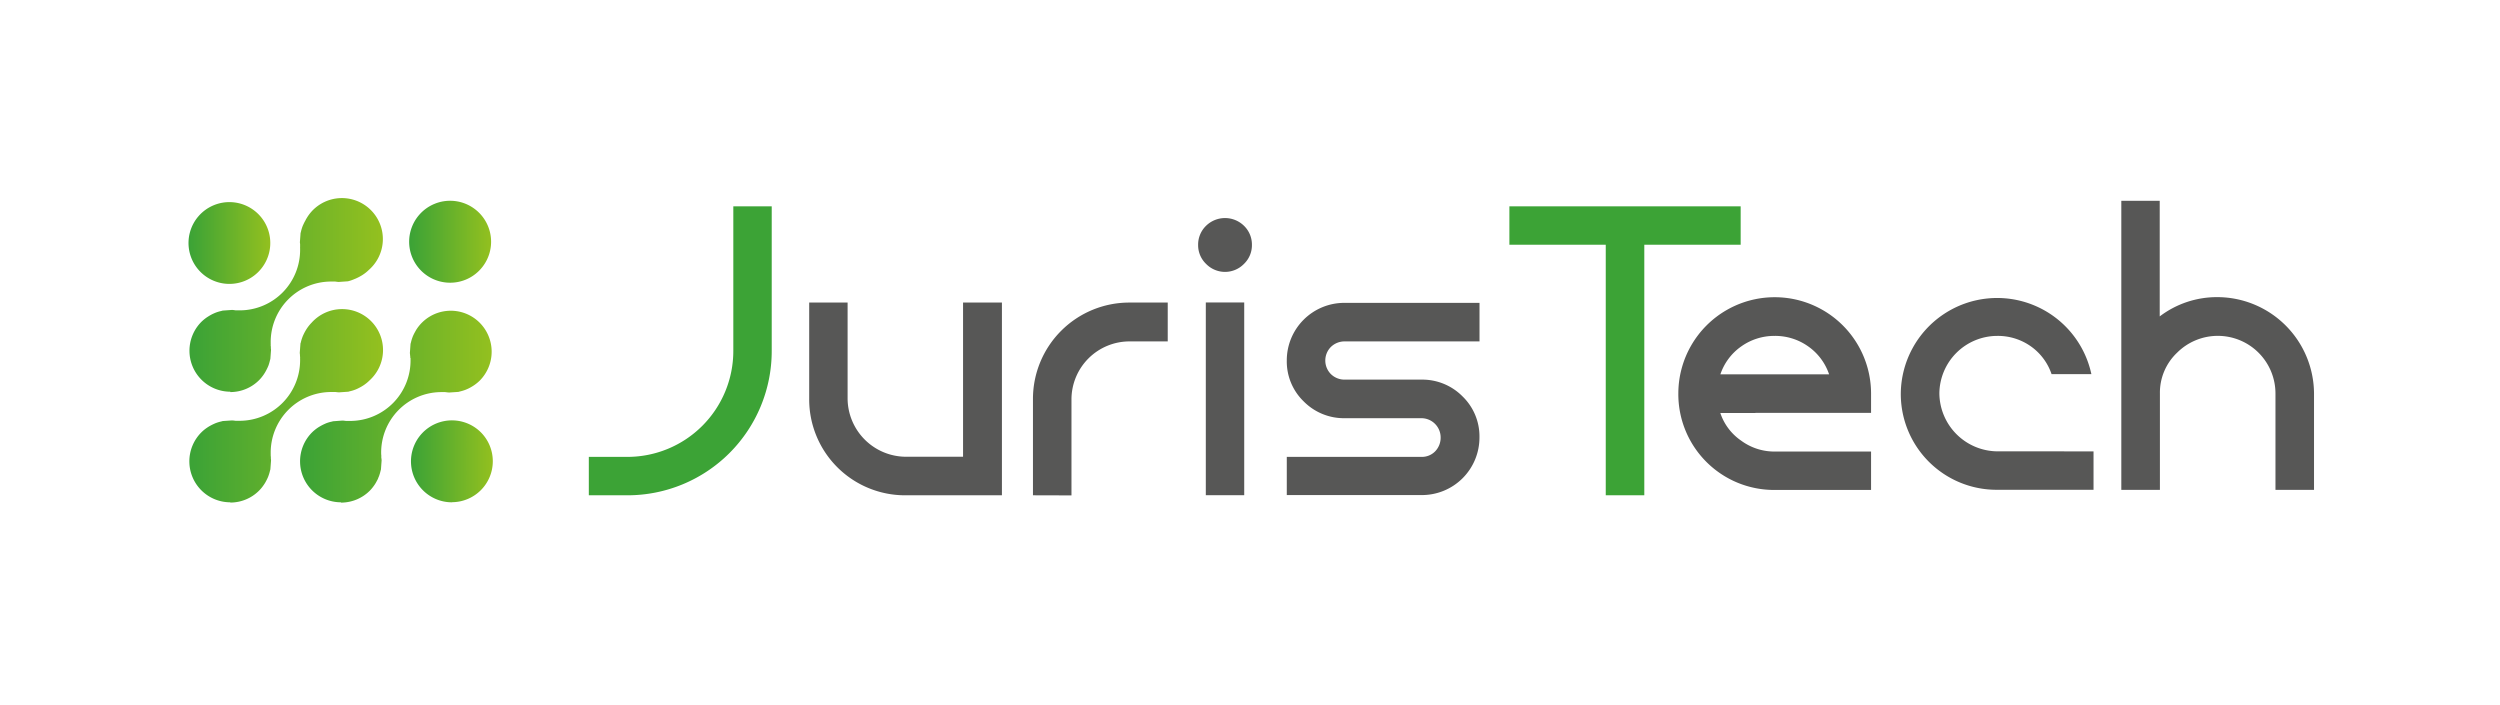
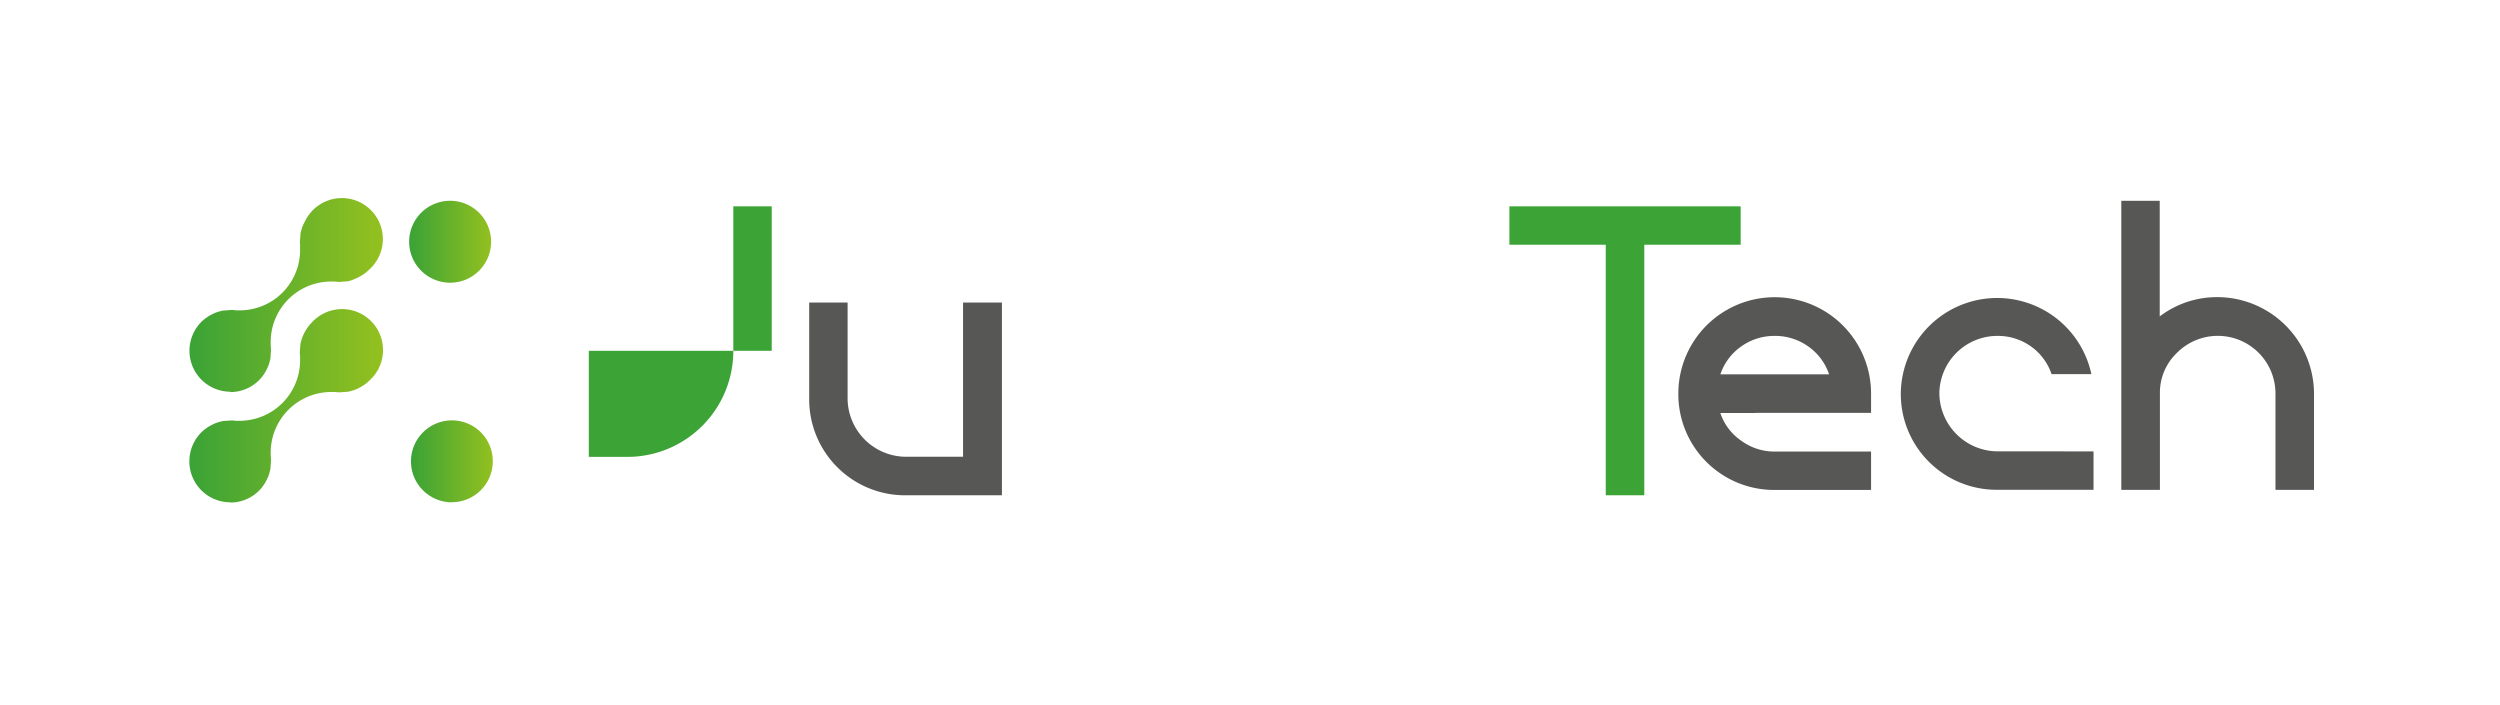
<svg xmlns="http://www.w3.org/2000/svg" xmlns:xlink="http://www.w3.org/1999/xlink" id="Livello_1" data-name="Livello 1" viewBox="0 0 908 256">
  <defs>
    <style>.cls-1{fill:url(#Sfumatura_senza_nome_3);}.cls-2{fill:url(#Sfumatura_senza_nome_3-2);}.cls-3{fill:url(#Sfumatura_senza_nome_3-3);}.cls-4{fill:url(#Sfumatura_senza_nome_3-4);}.cls-5{fill:url(#Sfumatura_senza_nome_3-5);}.cls-6{fill:url(#Sfumatura_senza_nome_3-6);}.cls-7{fill:#3ca336;}.cls-8{fill:#575756;}</style>
    <linearGradient id="Sfumatura_senza_nome_3" x1="149.24" y1="167.56" x2="178.98" y2="167.56" gradientUnits="userSpaceOnUse">
      <stop offset="0.02" stop-color="#3ca336" />
      <stop offset="1" stop-color="#93c01f" />
    </linearGradient>
    <linearGradient id="Sfumatura_senza_nome_3-2" x1="68.42" y1="88.24" x2="98.17" y2="88.24" xlink:href="#Sfumatura_senza_nome_3" />
    <linearGradient id="Sfumatura_senza_nome_3-3" x1="148.58" y1="87.8" x2="178.32" y2="87.8" xlink:href="#Sfumatura_senza_nome_3" />
    <linearGradient id="Sfumatura_senza_nome_3-4" x1="68.81" y1="147.64" x2="138.41" y2="147.64" xlink:href="#Sfumatura_senza_nome_3" />
    <linearGradient id="Sfumatura_senza_nome_3-5" x1="108.98" y1="147.64" x2="178.57" y2="147.64" xlink:href="#Sfumatura_senza_nome_3" />
    <linearGradient id="Sfumatura_senza_nome_3-6" x1="68.81" y1="107.47" x2="138.41" y2="107.47" xlink:href="#Sfumatura_senza_nome_3" />
  </defs>
  <path class="cls-1" d="M164.12,182.44A14.88,14.88,0,1,1,174.63,157a14.88,14.88,0,0,1-10.51,25.4Z" />
-   <path class="cls-2" d="M83.3,103.11a14.85,14.85,0,1,1,10.52-4.35A14.79,14.79,0,0,1,83.3,103.11Z" />
  <path class="cls-3" d="M163.45,102.68A14.88,14.88,0,1,1,174,98.33,14.79,14.79,0,0,1,163.45,102.68Z" />
  <path class="cls-4" d="M83.69,182.44A14.88,14.88,0,0,1,73.17,157a13.58,13.58,0,0,1,2.1-1.7c.25-.18.49-.32.73-.47.55-.31,1.1-.6,1.61-.83.28-.13.56-.26.87-.37a14.62,14.62,0,0,1,1.81-.54l.38-.1.22-.07,3.32-.22c.42,0,.87.07,1.35.13l.18,0,.42,0h.14l.15,0h.85A22,22,0,0,0,109,130.75v-.17l0-.18a3.91,3.91,0,0,1,0-.48c0-.19,0-.38-.05-.57l0-.33c0-.29-.06-.57-.08-.85l.25-3.33c0-.08,0-.16.07-.24l.06-.2a13.83,13.83,0,0,1,.56-1.87,8.56,8.56,0,0,1,.36-.87,18.38,18.38,0,0,1,.86-1.65c.14-.23.28-.47.44-.7a14.4,14.4,0,0,1,1.72-2.12,14.87,14.87,0,1,1,21,21,14.09,14.09,0,0,1-2.09,1.71c-.25.17-.49.31-.72.45-.54.32-1.08.6-1.61.85-.29.13-.58.26-.86.36a12.69,12.69,0,0,1-1.81.54l-.36.1-.24.07-3.34.23a11.5,11.5,0,0,1-1.24-.12l-.3,0-.41,0H121l-.17,0h-.86a22,22,0,0,0-21.65,22.24v.17l0,.17a3.91,3.91,0,0,1,0,.48l.06.57c0,.11,0,.32,0,.52a5.2,5.2,0,0,1,.06.68v.08l-.24,3.18-.15.55a15.1,15.1,0,0,1-.55,1.84,8.16,8.16,0,0,1-.35.84,18.66,18.66,0,0,1-.86,1.66c-.14.23-.31.49-.48.74a14,14,0,0,1-1.69,2.07,14.73,14.73,0,0,1-10.51,4.36Z" />
-   <path class="cls-5" d="M123.86,182.44a14.88,14.88,0,0,1-10.53-25.39,15.06,15.06,0,0,1,2.11-1.72c.22-.15.46-.29.71-.44a18,18,0,0,1,1.62-.85c.29-.13.57-.26.86-.37a12.55,12.55,0,0,1,1.79-.52L121,153l3.37-.25c.39,0,.82.08,1.27.13l.25,0,.44,0h.27l.14,0h.74a21.94,21.94,0,0,0,21.63-22.23l0-.7L149,130a.19.19,0,0,0,0-.08,4,4,0,0,0,0-.49l-.06-.48c0-.26-.06-.52-.07-.78l.23-3.22c0-.08.14-.48.16-.6a15.52,15.52,0,0,1,.55-1.83,9.19,9.19,0,0,1,.36-.86c.24-.52.52-1,.86-1.63l.07-.1a5.05,5.05,0,0,1,.36-.58,14.83,14.83,0,0,1,22.76-2.14,14.91,14.91,0,0,1,0,21.05,15.06,15.06,0,0,1-2.11,1.71l-.49.31-.26.16c-.49.29-1,.58-1.56.82-.3.13-.58.26-.88.37a15.51,15.51,0,0,1-1.81.54l-.38.1-.24.07-3.3.22c-.49,0-1-.09-1.52-.15a4,4,0,0,0-.44,0h-.15l-.28,0h-.74a21.92,21.92,0,0,0-21.62,22.24v.16l0,.17a2.94,2.94,0,0,1,.05.51c0,.17,0,.34,0,.51s0,.32.05.5a6.32,6.32,0,0,1,.06.75l-.24,3.27-.14.51a15.47,15.47,0,0,1-.55,1.87c-.1.26-.22.52-.34.79l0,.1c-.25.53-.52,1-.83,1.57-.15.25-.3.5-.46.73a15,15,0,0,1-1.72,2.12,14.79,14.79,0,0,1-10.5,4.34Z" />
  <path class="cls-6" d="M83.7,142.27a14.88,14.88,0,0,1-10.54-25.39,15.26,15.26,0,0,1,2.11-1.71l.73-.46c.52-.3,1-.58,1.6-.84.29-.13.58-.26.88-.37a12.8,12.8,0,0,1,1.78-.52l.38-.11.2-.06,3.37-.24c.44,0,.91.08,1.41.15h.1l.44,0h.15l.14,0h.88A21.94,21.94,0,0,0,109,90.57v-.16l0-.16a3.31,3.31,0,0,1,0-.55c0-.15,0-.3,0-.45l0-.46c0-.27-.07-.55-.08-.83l.23-3.12,0-.07V84.7l.14-.48a15.78,15.78,0,0,1,.55-1.89,8.77,8.77,0,0,1,.37-.85,15,15,0,0,1,.85-1.63l0-.08.4-.65A15,15,0,0,1,113,77a14.88,14.88,0,1,1,21,21,14.07,14.07,0,0,1-2.09,1.7c-.23.16-.43.28-.63.4l-.11.06a15.45,15.45,0,0,1-1.59.84,9.06,9.06,0,0,1-.87.37A13.37,13.37,0,0,1,127,102a3.84,3.84,0,0,0-.4.11l-.23.06-3.3.23c-.42,0-.86-.08-1.33-.14l-.2,0-.43,0h-.42l-.74,0a21.94,21.94,0,0,0-21.63,22.24v.17l0,.16a2.94,2.94,0,0,1,0,.51c0,.17,0,.35.05.52s0,.32,0,.49.06.49.07.74l-.24,3.24a2.5,2.5,0,0,1-.07.26l-.08.29a15.43,15.43,0,0,1-.54,1.87c-.11.28-.24.57-.38.87-.25.53-.52,1.06-.84,1.6-.16.26-.3.5-.46.73a14.13,14.13,0,0,1-1.71,2.1,14.75,14.75,0,0,1-10.5,4.35Z" />
-   <path class="cls-7" d="M280.29,74.93v52.48a52.39,52.39,0,0,1-52.48,52.48H213.86V165.94h13.95a38.48,38.48,0,0,0,38.53-38.53V74.93Z" />
+   <path class="cls-7" d="M280.29,74.93v52.48H213.86V165.94h13.95a38.48,38.48,0,0,0,38.53-38.53V74.93Z" />
  <path class="cls-8" d="M363.9,179.89h-35a34.83,34.83,0,0,1-35-35v-35h13.95v35a21.27,21.27,0,0,0,21,21h20.93v-56H363.9Z" />
-   <path class="cls-8" d="M375.17,179.89v-35a35,35,0,0,1,35-35h13.95V124H410.16a21.08,21.08,0,0,0-21,20.93v35Z" />
-   <path class="cls-8" d="M451.8,95.86a9.61,9.61,0,0,1-13.74,0,9.41,9.41,0,0,1-2.9-6.87,9.52,9.52,0,0,1,2.9-7,9.85,9.85,0,0,1,13.74,0,9.52,9.52,0,0,1,2.9,7A9.41,9.41,0,0,1,451.8,95.86Zm-13.85,14v70H451.9v-70Z" />
-   <path class="cls-8" d="M488.39,124a7.08,7.08,0,0,0-5,2,7,7,0,0,0,0,9.88,7.07,7.07,0,0,0,5,2H516.3A20.52,20.52,0,0,1,531.22,144a20.18,20.18,0,0,1,6.12,14.81,20.9,20.9,0,0,1-21,21H467.36V165.94H516.3a6.73,6.73,0,0,0,4.94-2,7.12,7.12,0,0,0,2-5.05,7,7,0,0,0-7-7H488.39a20.52,20.52,0,0,1-14.91-6.12A20.18,20.18,0,0,1,467.36,131a20.9,20.9,0,0,1,21-21h49V124Z" />
  <path class="cls-7" d="M632.21,74.93V88.88h-35v91h-14v-91h-35V74.93Z" />
  <path class="cls-8" d="M637.59,150H624.82a19.7,19.7,0,0,0,7.51,10,20.33,20.33,0,0,0,12.24,4h35v13.95h-35a34.79,34.79,0,0,1-35-35,35,35,0,0,1,70,0v7h-42Zm7-28a20.71,20.71,0,0,0-12.24,3.87,20.31,20.31,0,0,0-7.51,10.09h39.49a20.31,20.31,0,0,0-7.51-10.09A20.7,20.7,0,0,0,644.57,122Z" />
  <path class="cls-8" d="M760.37,163.94v13.95h-35a34.79,34.79,0,0,1-35-35,35,35,0,0,1,69.22-7H745.13a20.31,20.31,0,0,0-7.51-10.09A20.71,20.71,0,0,0,725.38,122a21.07,21.07,0,0,0-21,20.93,21.26,21.26,0,0,0,21,21Z" />
  <path class="cls-8" d="M805.45,107.92a35.17,35.17,0,0,1,35,35v35h-14v-35a20.94,20.94,0,0,0-35.74-14.81,20,20,0,0,0-6.23,14.81v35H770.46v-105h13.95v42A34.29,34.29,0,0,1,805.45,107.92Z" />
</svg>